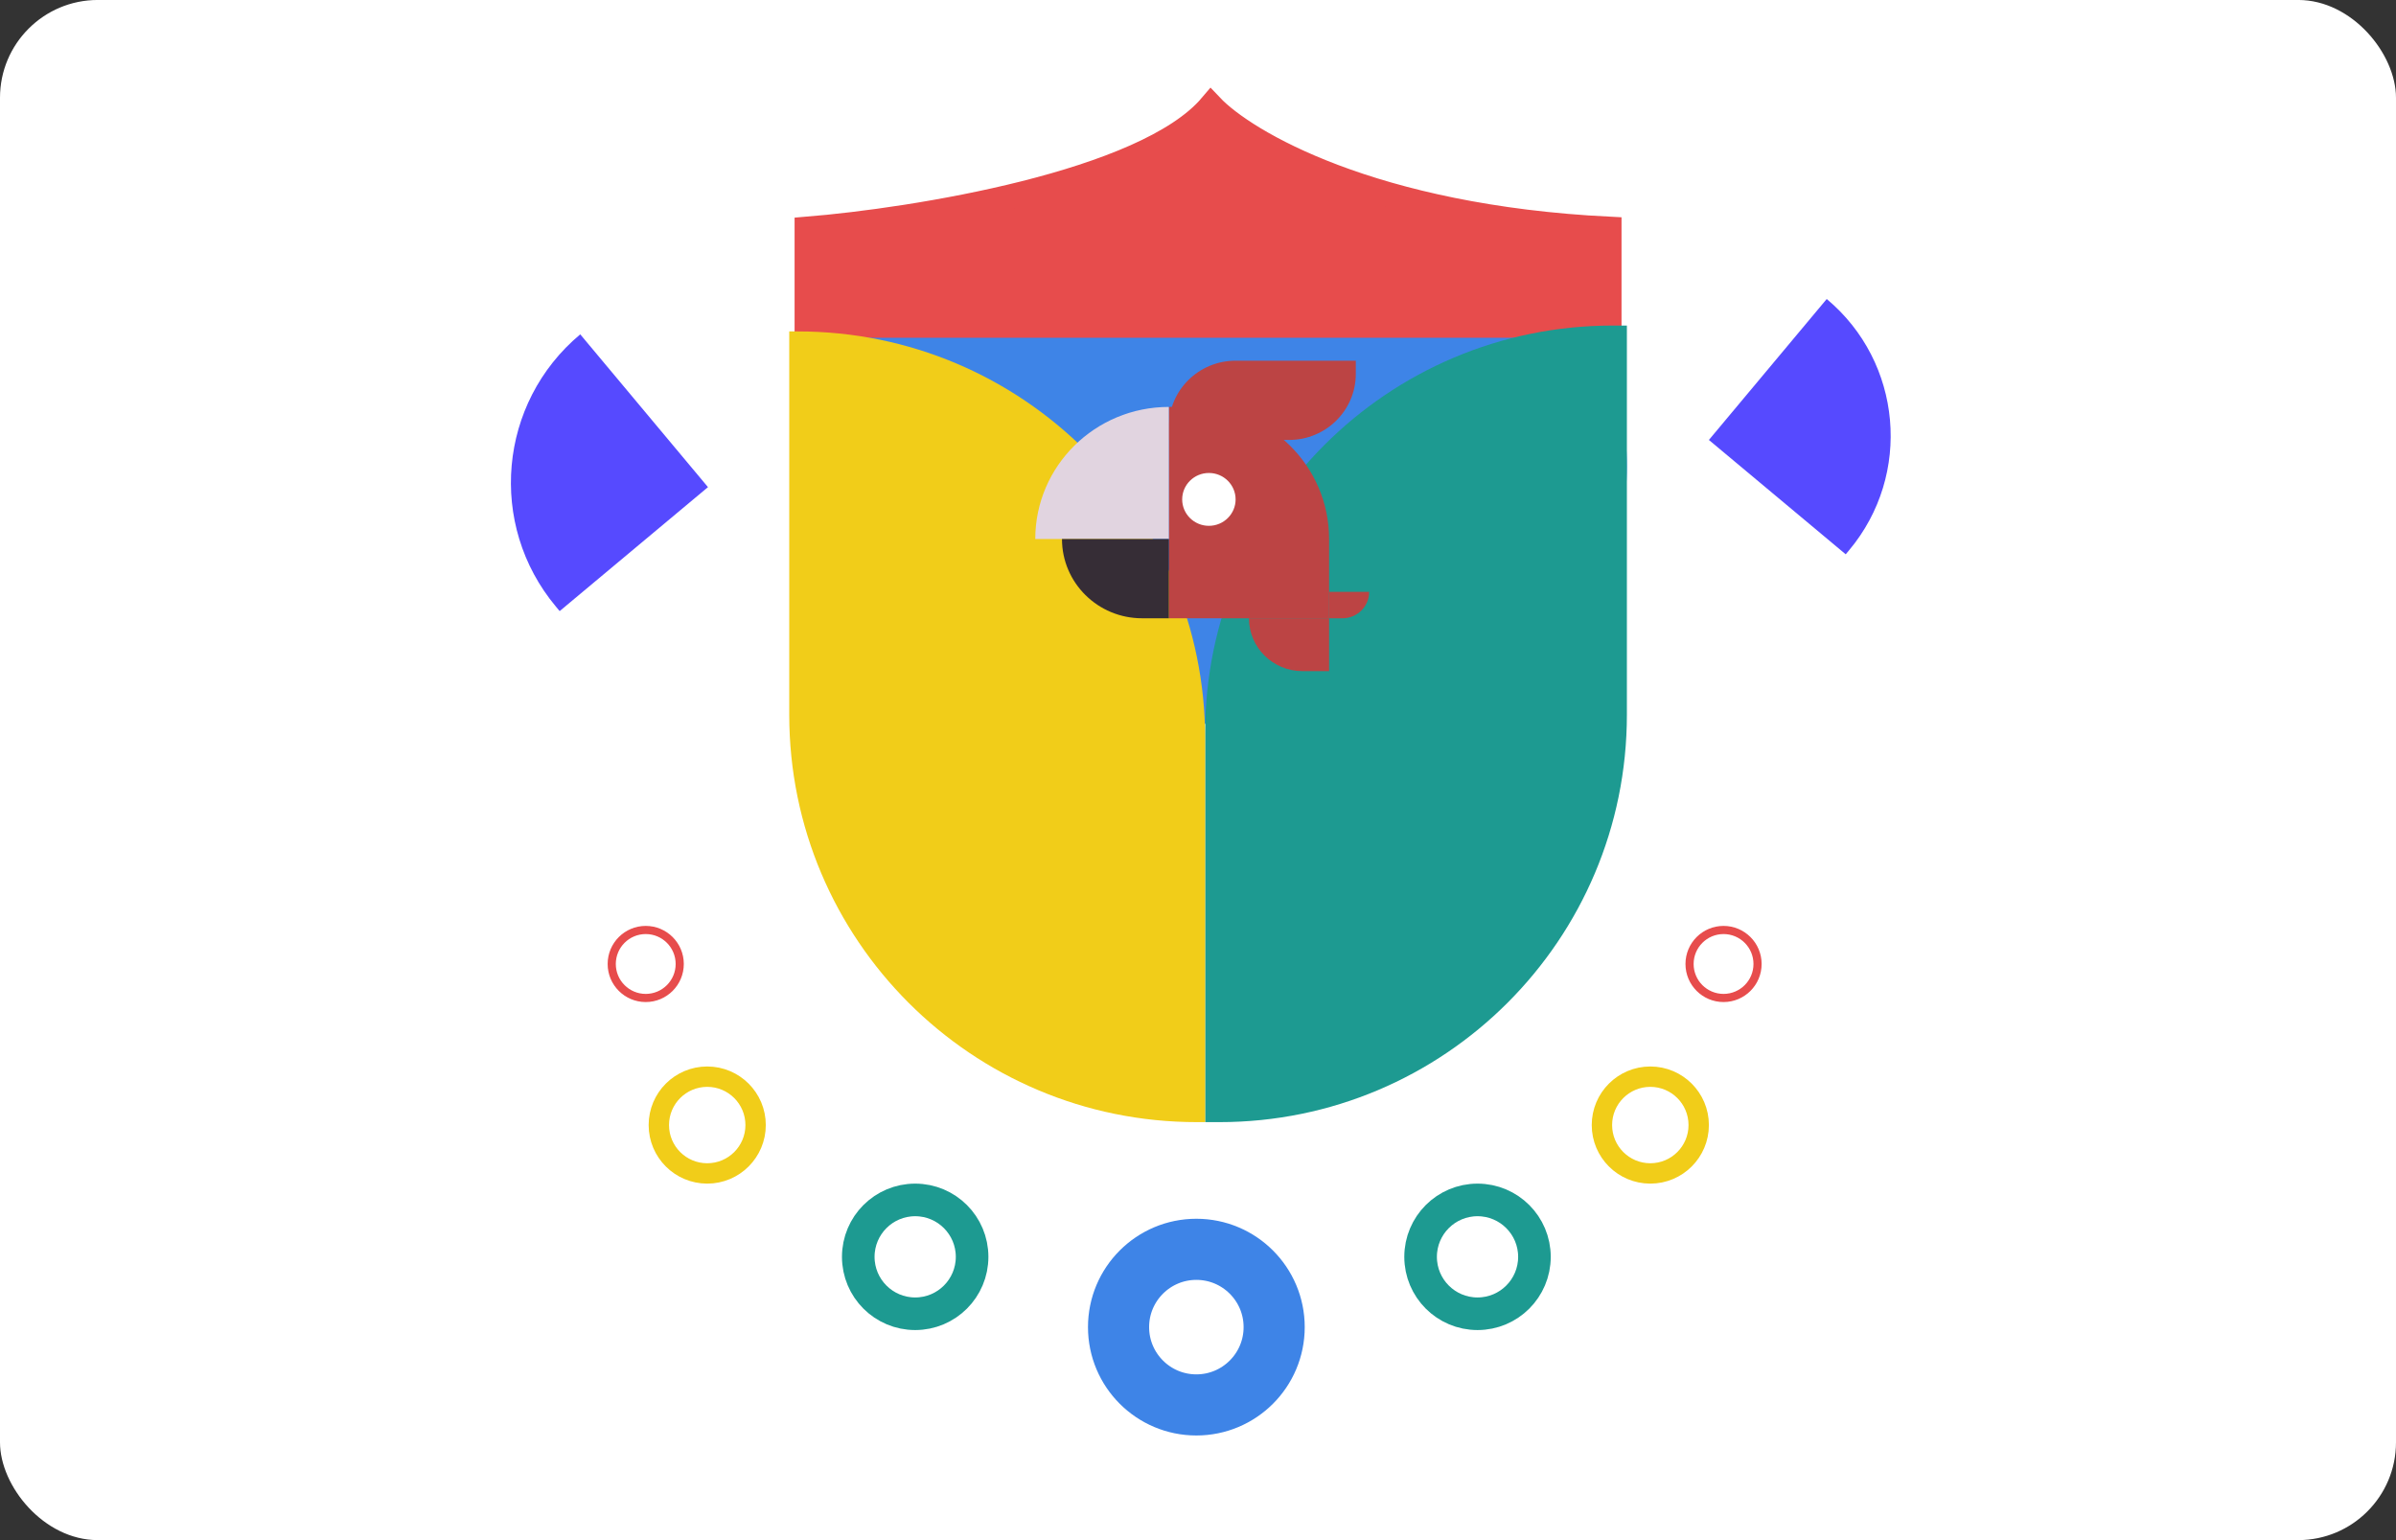
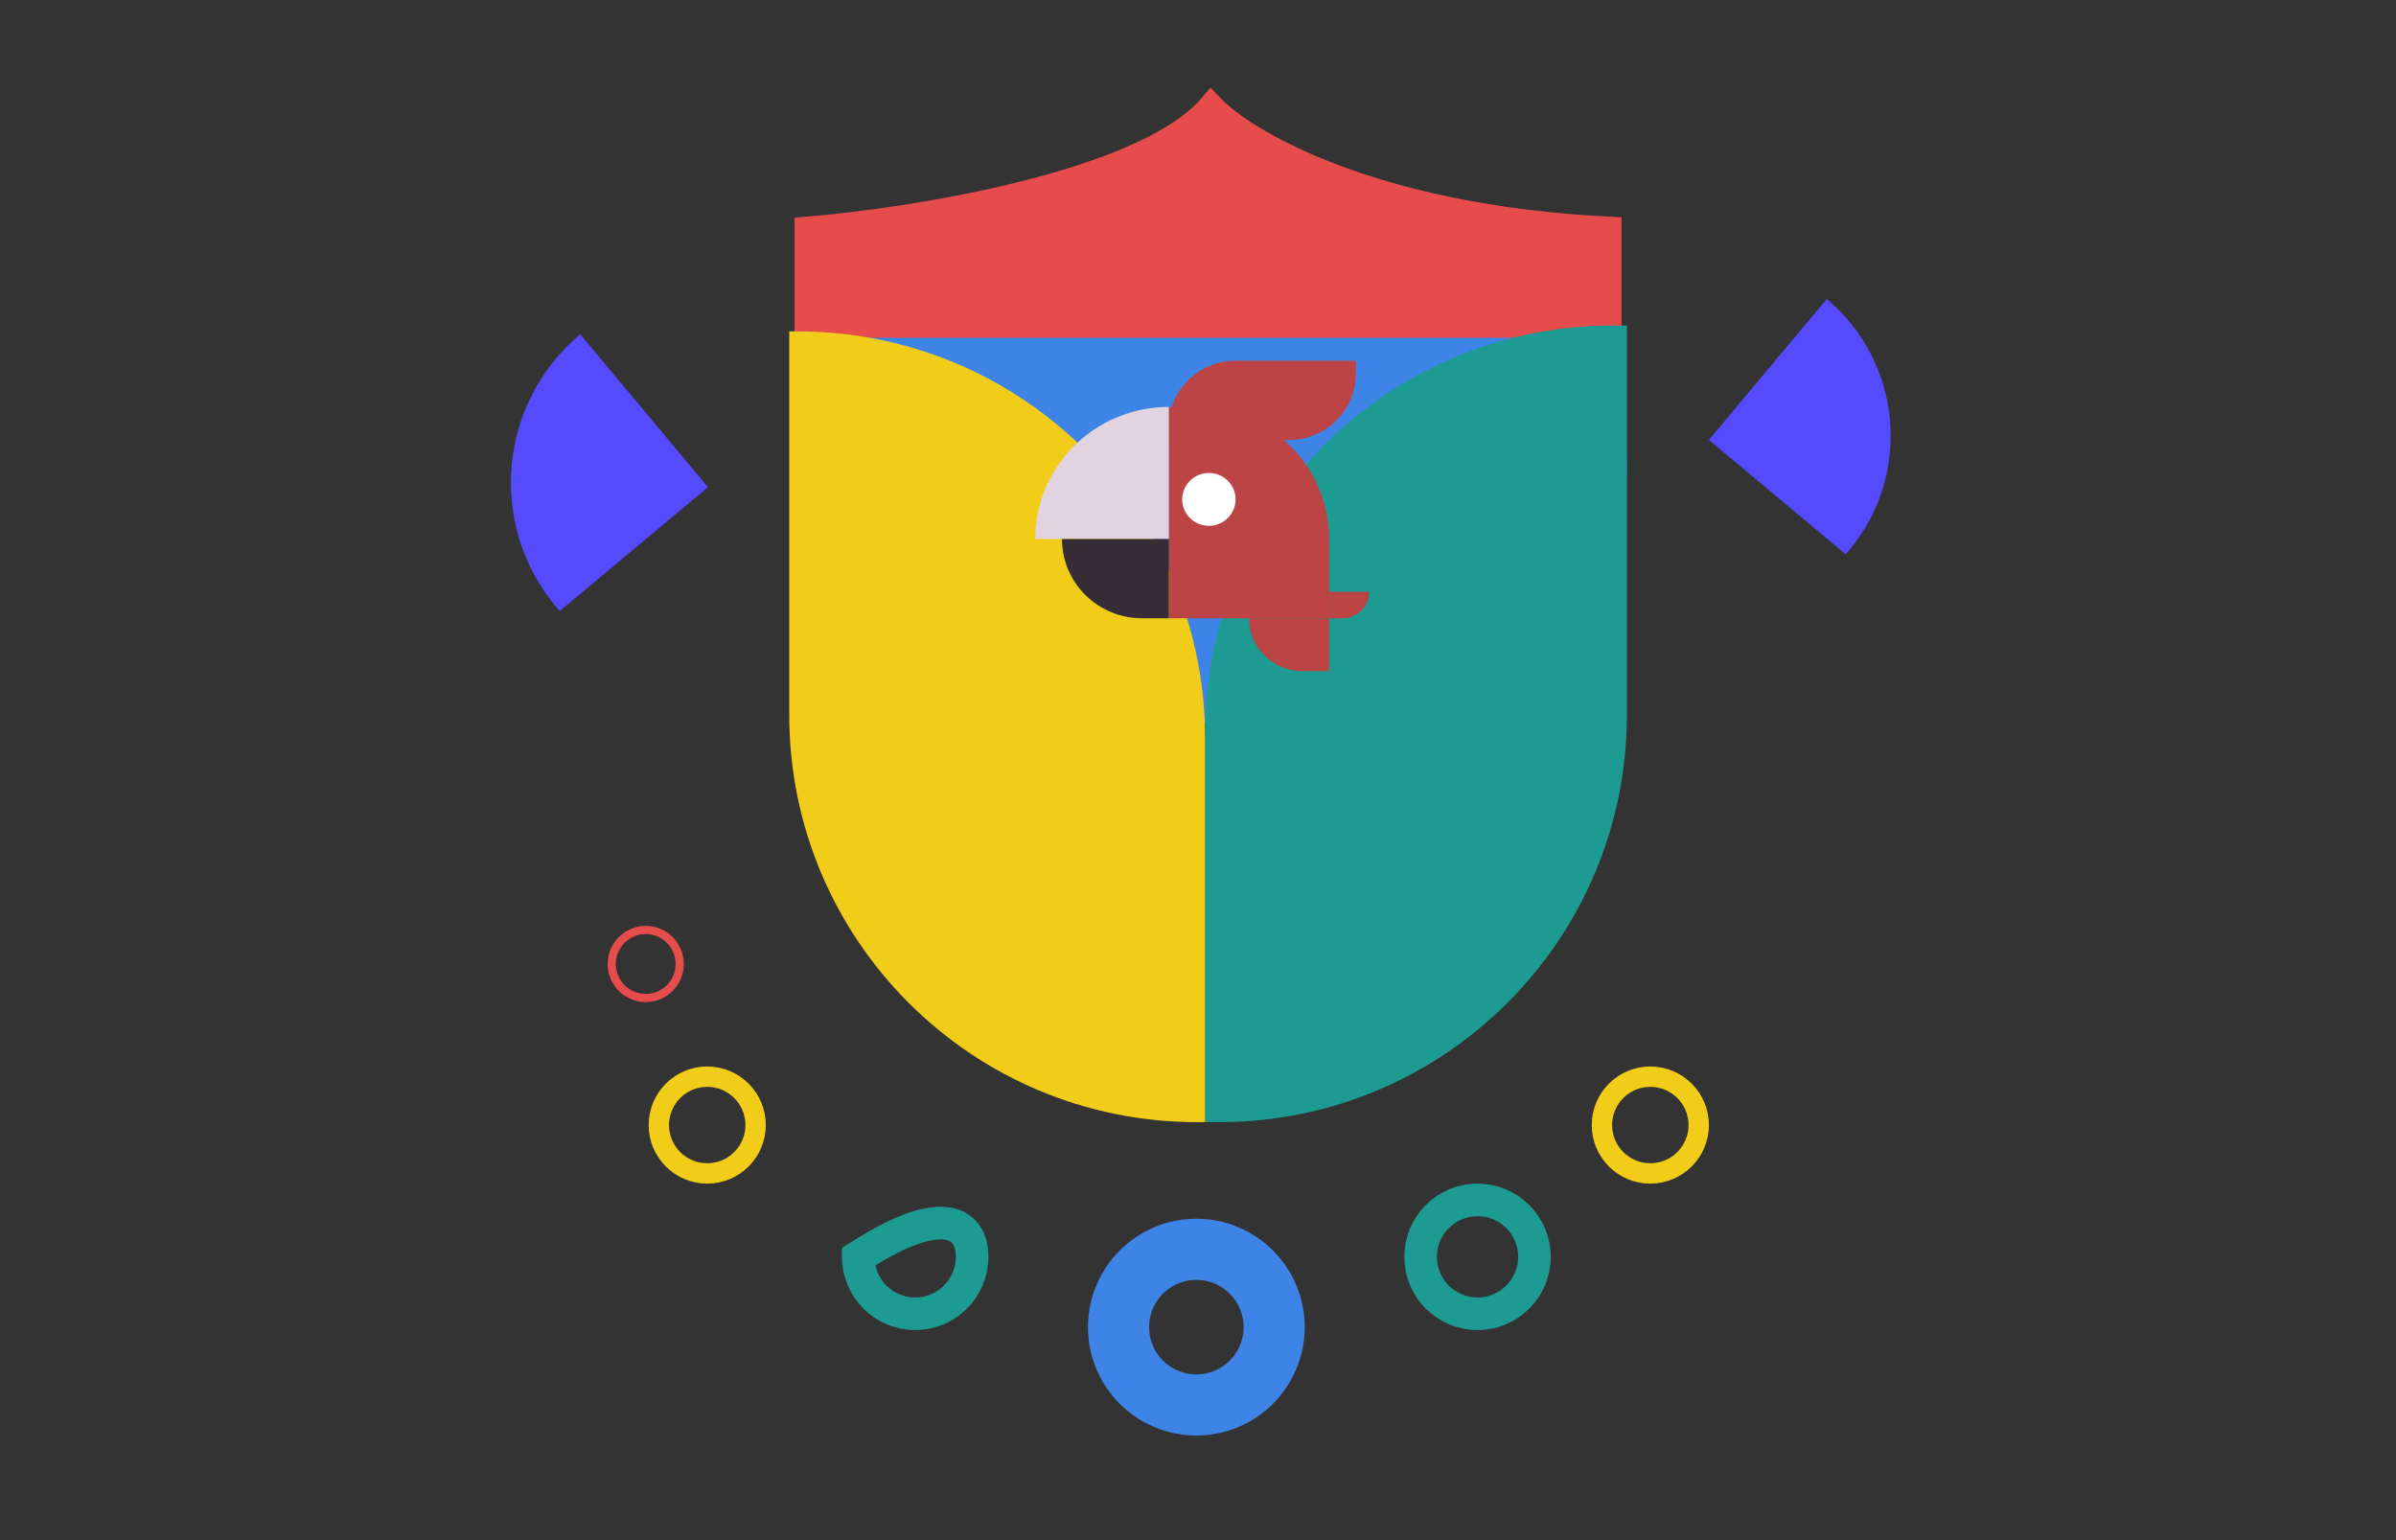
<svg xmlns="http://www.w3.org/2000/svg" width="588" height="378" viewBox="0 0 588 378" fill="none">
  <rect x="0" y="0" width="588" height="378" fill="#333333" stroke="none" />
-   <rect y="-0.006" width="588" height="378" rx="24" fill="white" />
  <path d="M274.502 325.719C274.502 315.174 283.051 306.625 293.596 306.625C304.142 306.625 312.691 315.174 312.691 325.719C312.691 336.265 304.142 344.814 293.596 344.814C283.051 344.814 274.502 336.265 274.502 325.719Z" stroke="#3E84E7" stroke-width="15" />
  <path d="M161.684 276.125C161.684 269.566 167 264.25 173.559 264.25C180.117 264.25 185.434 269.566 185.434 276.125C185.434 282.683 180.117 288 173.559 288C167 288 161.684 282.683 161.684 276.125Z" stroke="#F1CD19" stroke-width="5" />
-   <path d="M210.625 308.469C210.625 300.754 216.879 294.5 224.594 294.5C232.309 294.5 238.563 300.754 238.563 308.469C238.563 316.184 232.309 322.439 224.594 322.439C216.879 322.439 210.625 316.184 210.625 308.469Z" stroke="#1D9A91" stroke-width="8" />
+   <path d="M210.625 308.469C232.309 294.5 238.563 300.754 238.563 308.469C238.563 316.184 232.309 322.439 224.594 322.439C216.879 322.439 210.625 316.184 210.625 308.469Z" stroke="#1D9A91" stroke-width="8" />
  <path d="M348.627 308.469C348.627 300.754 354.882 294.5 362.597 294.5C370.312 294.5 376.566 300.754 376.566 308.469C376.566 316.184 370.312 322.439 362.597 322.439C354.882 322.439 348.627 316.184 348.627 308.469Z" stroke="#1D9A91" stroke-width="8" />
  <path d="M393.127 276.125C393.127 269.566 398.444 264.25 405.002 264.25C411.561 264.25 416.878 269.566 416.878 276.125C416.878 282.683 411.561 288 405.002 288C398.444 288 393.127 282.683 393.127 276.125Z" stroke="#F1CD19" stroke-width="5" />
-   <path d="M414.631 236.592C414.631 231.984 418.367 228.248 422.975 228.248C427.583 228.248 431.319 231.984 431.319 236.592C431.319 241.201 427.583 244.936 422.975 244.936C418.367 244.936 414.631 241.201 414.631 236.592Z" stroke="#E74C4C" stroke-width="2" />
  <path d="M150.124 236.592C150.124 231.984 153.859 228.248 158.468 228.248C163.076 228.248 166.812 231.984 166.812 236.592C166.812 241.201 163.076 244.936 158.468 244.936C153.859 244.936 150.124 241.201 150.124 236.592Z" stroke="#E74C4C" stroke-width="2" />
  <path d="M136.425 148.88C119.622 128.778 122.296 98.861 142.397 82.058L173.744 119.558L137.347 149.983L136.425 148.88Z" fill="#564AFF" />
  <path d="M453.804 135.028C469.305 116.484 466.839 88.886 448.295 73.385L419.378 107.979L452.954 136.045L453.804 135.028Z" fill="#564AFF" />
  <path d="M261.248 177.653C226.316 177.653 197.997 149.335 197.997 114.402C197.997 79.469 226.316 51.151 261.248 51.151L336 51.151C370.933 51.151 399.251 79.469 399.251 114.402C399.251 149.335 370.933 177.653 336 177.653L261.248 177.653Z" fill="#3E84E7" />
  <path d="M297.187 25.994C281.086 44.969 224.352 54.026 197.997 56.182V79.901H394.939V56.182C336.863 53.307 305.572 34.859 297.187 25.994Z" fill="#E74C4C" stroke="#E74C4C" stroke-width="6" />
  <path d="M295.751 179.901C295.751 124.673 340.523 79.901 395.751 79.901H399.253V175.406C399.253 230.634 354.482 275.406 299.253 275.406H295.751V179.901Z" fill="#1D9A91" />
  <path d="M295.751 181.339C295.751 126.11 250.98 81.339 195.751 81.339H193.687V175.405C193.687 230.634 238.458 275.405 293.687 275.405H295.751V181.339Z" fill="#F1CD19" />
  <path d="M332.726 88.526H303.228C294.177 88.526 286.84 95.784 286.84 104.737V107.979H316.338C325.389 107.979 332.726 100.721 332.726 91.769V88.526Z" fill="#BC4444" />
  <path d="M336.004 145.263H326.171V151.747H329.449C333.069 151.747 336.004 148.844 336.004 145.263Z" fill="#BC4444" />
  <path d="M326.171 151.747H306.506C306.506 158.909 312.375 164.716 319.616 164.716H326.171V151.747Z" fill="#BC4444" />
  <path d="M326.171 132.295C326.171 114.389 311.497 99.874 293.395 99.874H286.84V151.747H326.171V132.295Z" fill="#BC4444" />
  <path d="M286.84 99.874C268.739 99.874 254.065 114.389 254.065 132.295H286.84V99.874Z" fill="#E1D4E0" />
  <path d="M286.84 132.295H260.62C260.62 143.038 269.424 151.747 280.285 151.747H286.84V132.295Z" fill="#362D36" />
  <path d="M290.118 122.568C290.118 126.149 293.053 129.053 296.673 129.053C300.293 129.053 303.228 126.149 303.228 122.568C303.228 118.987 300.293 116.084 296.673 116.084C293.053 116.084 290.118 118.987 290.118 122.568Z" fill="white" />
</svg>